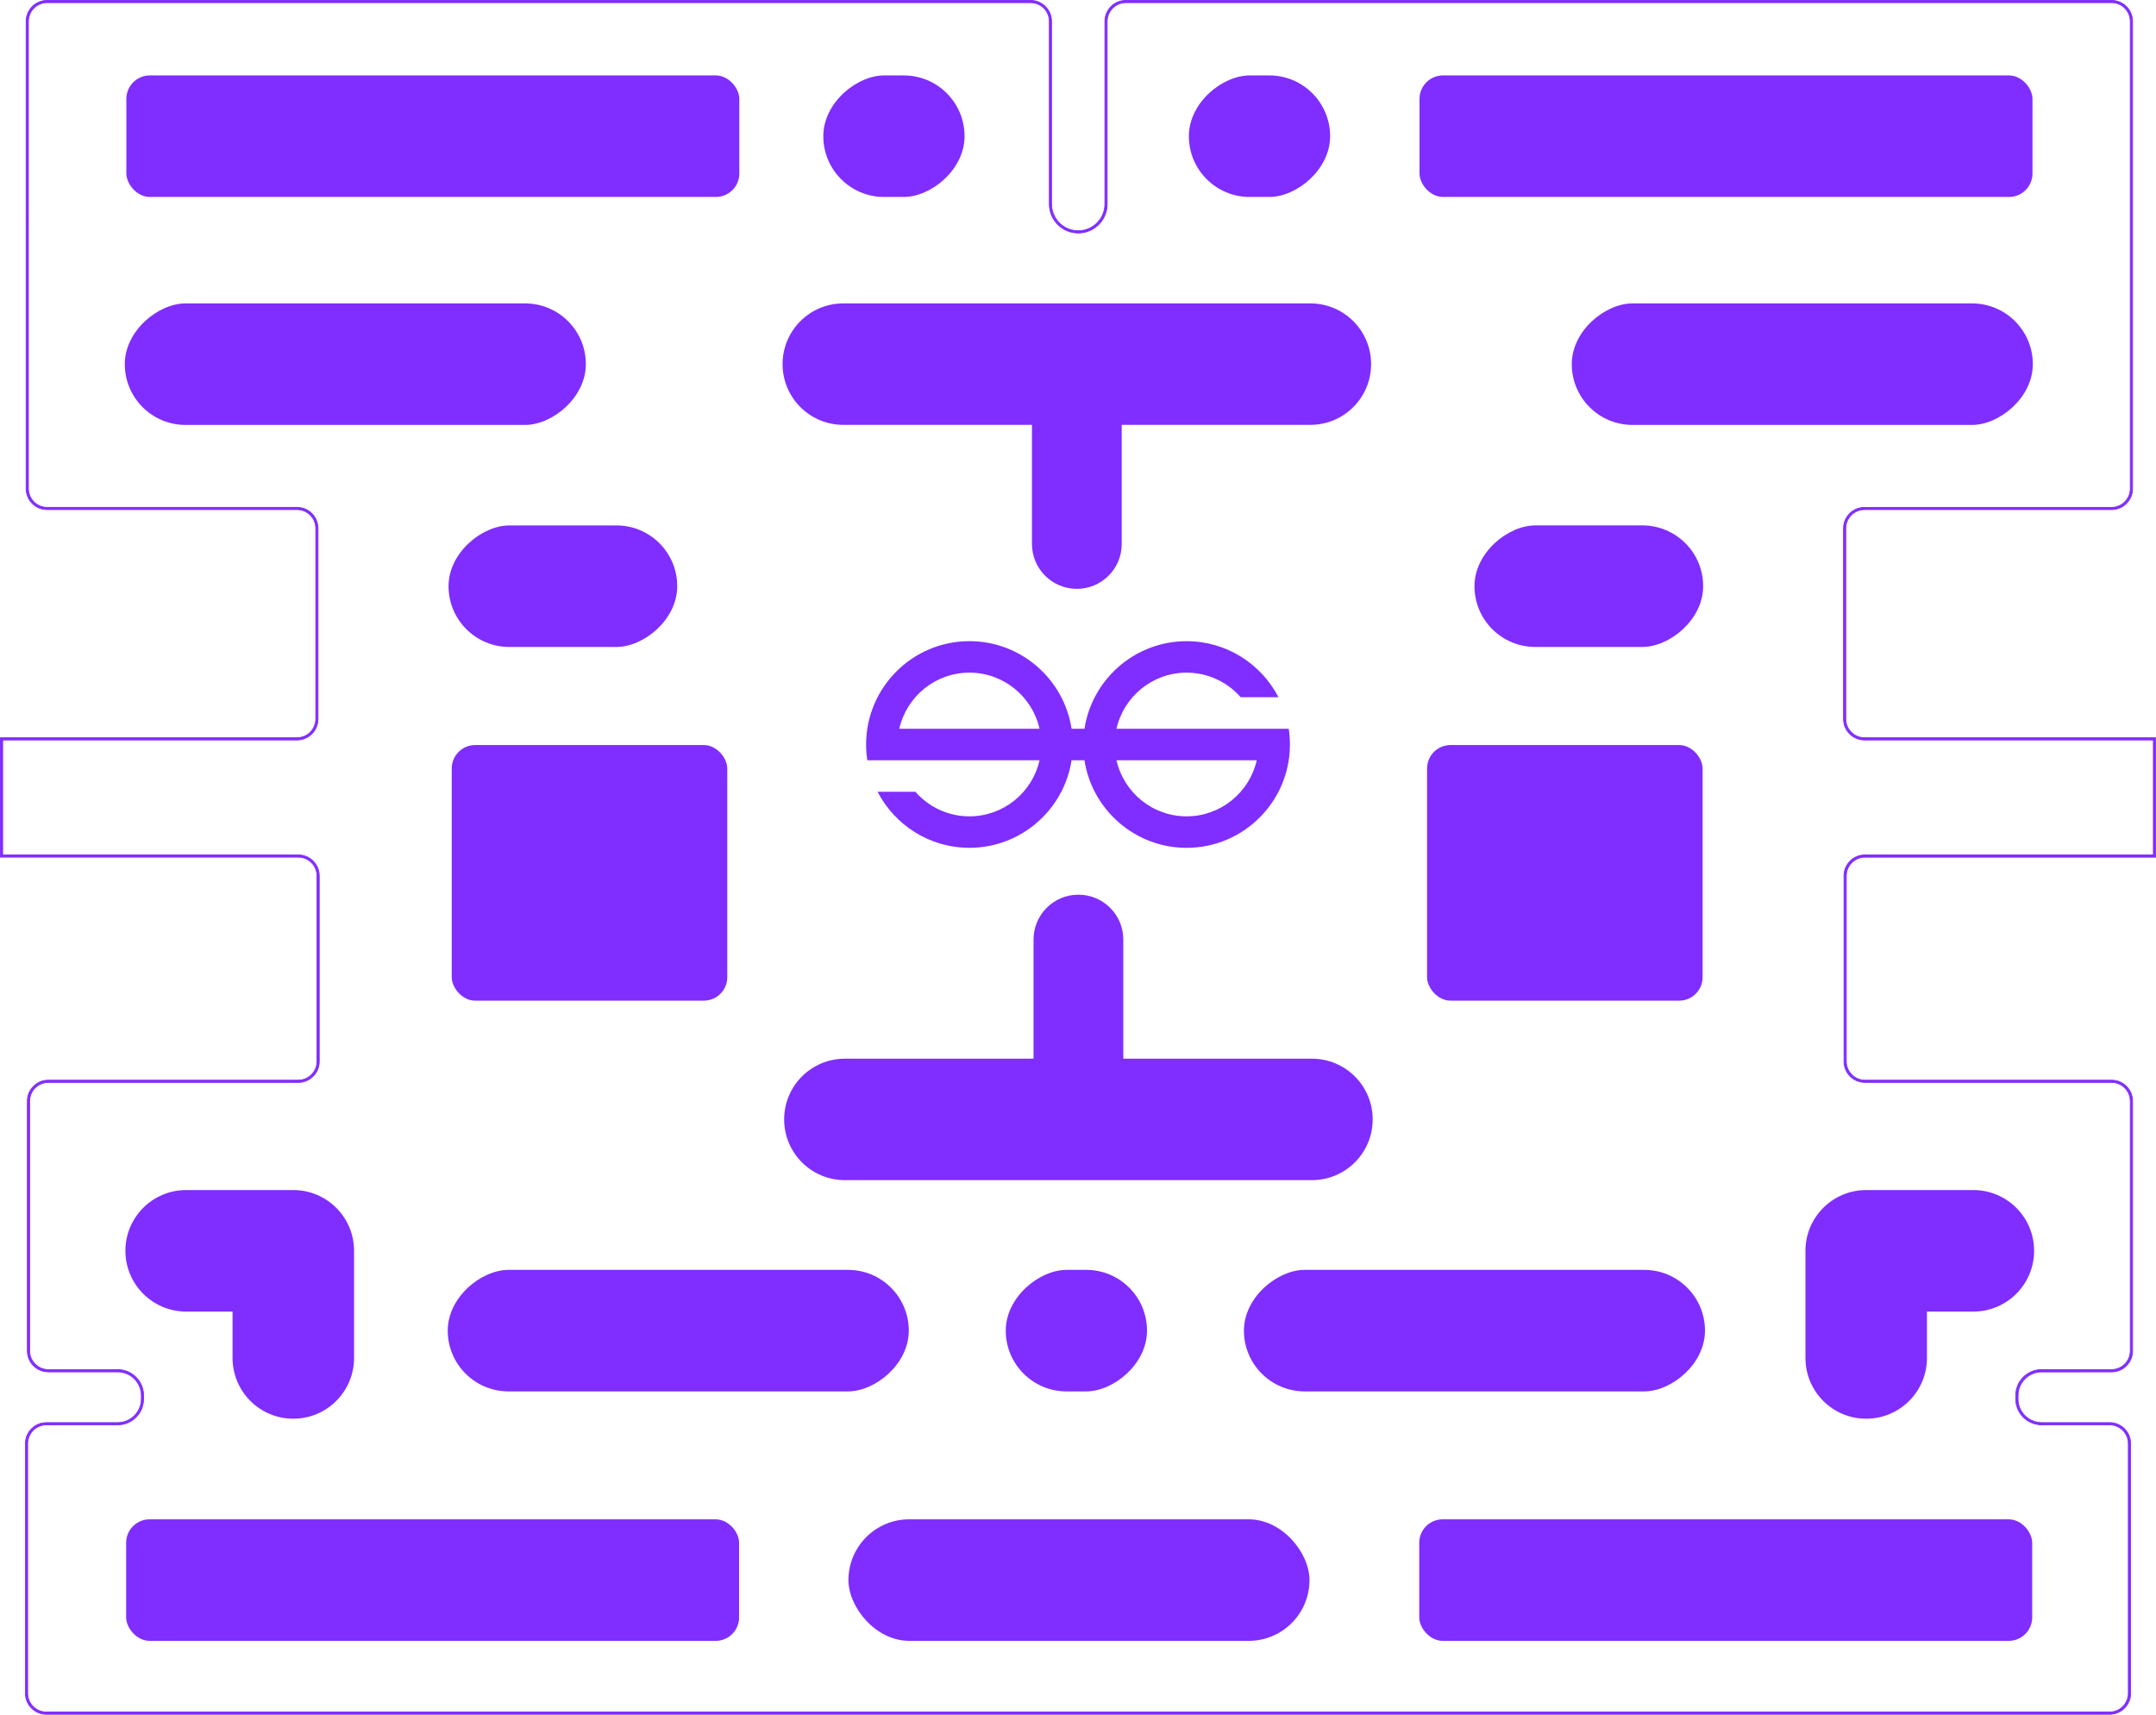
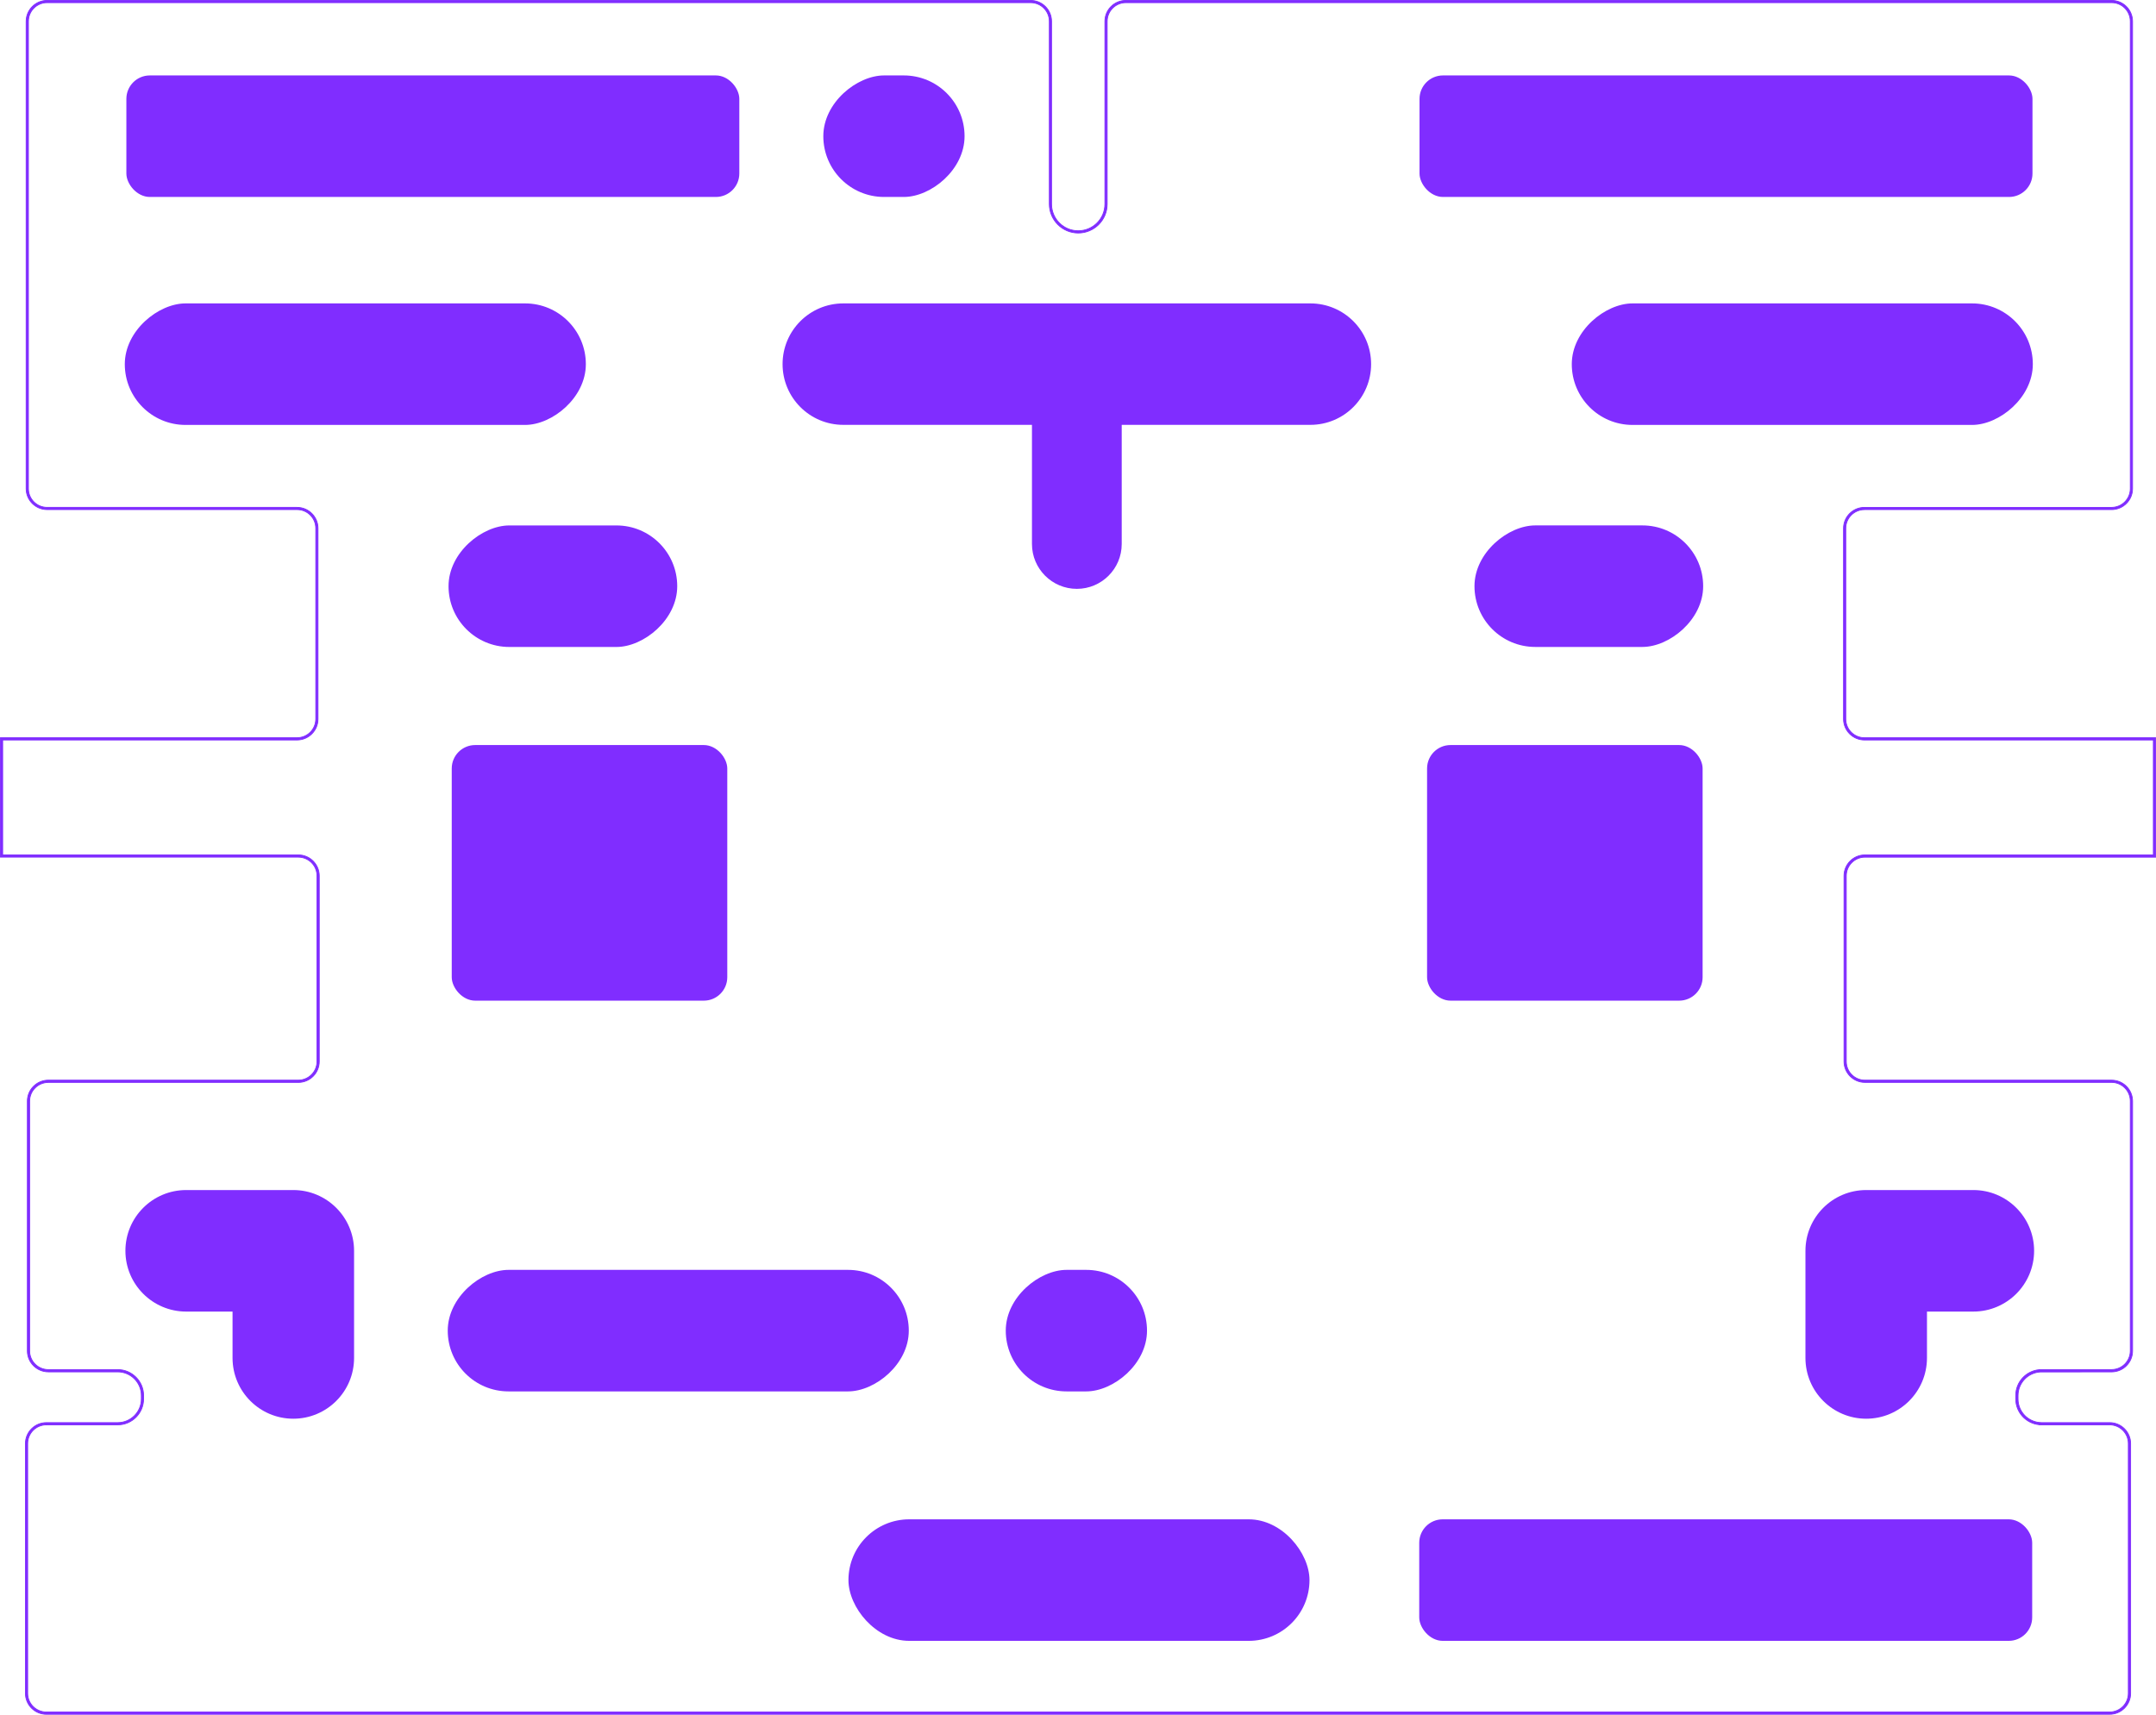
<svg xmlns="http://www.w3.org/2000/svg" id="_Слой_2" data-name="Слой 2" viewBox="0 0 809.01 643.53">
  <defs>
    <style> .cls-1 { stroke: #802dff; stroke-miterlimit: 10; stroke-width: .3px; } .cls-1, .cls-2 { fill: #802dff; } .cls-2 { stroke-width: 0px; } </style>
  </defs>
  <g id="_Слой_1-2" data-name="Слой 1">
    <path class="cls-1" d="M791.61,643.38H17.4c-4.34,0-7.86-3.53-7.86-7.86v-93.74c0-4.34,3.53-7.86,7.86-7.86h26.76c4.9,0,8.88-3.98,8.88-8.88v-1.29c0-4.9-3.98-8.88-8.88-8.88h-26.02c-4.34,0-7.87-3.53-7.87-7.87v-93.74c0-4.34,3.53-7.87,7.87-7.87h93.79c3.87,0,7.02-3.15,7.02-7.02v-69.66c0-3.87-3.15-7.02-7.02-7.02H.15v-44.82h111.32c3.87,0,7.02-3.15,7.02-7.02v-71.58c0-3.87-3.15-7.02-7.02-7.02H17.68c-4.34,0-7.87-3.53-7.87-7.86V8.01C9.82,3.68,13.35.15,17.68.15h369.04c4.34,0,7.86,3.53,7.86,7.86v68.59c0,5.52,4.49,10.01,10.01,10.01s10.01-4.49,10.01-10.01V8.01c0-4.34,3.53-7.86,7.87-7.86h369.88c4.34,0,7.86,3.53,7.86,7.86v175.39c0,4.34-3.53,7.86-7.86,7.86h-92.73c-3.87,0-7.02,3.15-7.02,7.02v71.58c0,3.87,3.15,7.02,7.02,7.02h109.25v44.82h-109.06c-3.87,0-7.02,3.15-7.02,7.02v69.66c0,3.87,3.15,7.02,7.02,7.02h92.55c4.34,0,7.86,3.53,7.86,7.87v93.74c0,4.34-3.53,7.87-7.86,7.87l-26.72.02c-4.71.25-8.4,4.14-8.4,8.86v1.29c0,4.71,3.69,8.6,8.4,8.85l.4.02h25.59c4.34,0,7.86,3.53,7.86,7.86v93.74c0,4.34-3.53,7.86-7.86,7.86ZM17.4,534.75c-3.87,0-7.02,3.15-7.02,7.02v93.74c0,3.87,3.15,7.02,7.02,7.02h774.21c3.87,0,7.02-3.15,7.02-7.02v-93.74c0-3.87-3.15-7.02-7.02-7.02h-26.43v-.06c-4.96-.47-8.8-4.64-8.8-9.67v-1.29c0-5.03,3.83-9.2,8.8-9.67v-.03l.42-.02h26.75c3.87,0,7.02-3.15,7.02-7.02v-93.74c0-3.87-3.15-7.02-7.02-7.02h-92.55c-4.34,0-7.86-3.53-7.86-7.86v-69.66c0-4.34,3.53-7.86,7.86-7.86h108.22v-43.13h-108.4c-4.34,0-7.86-3.53-7.86-7.86v-71.58c0-4.34,3.53-7.86,7.86-7.86h92.73c3.87,0,7.02-3.15,7.02-7.02V8.01c0-3.87-3.15-7.02-7.02-7.02h-369.88c-3.87,0-7.02,3.15-7.02,7.02v68.59c0,5.98-4.87,10.85-10.85,10.85s-10.85-4.87-10.85-10.85V8.01c0-3.87-3.15-7.02-7.02-7.02H17.68c-3.87,0-7.02,3.15-7.02,7.02v175.39c0,3.87,3.15,7.02,7.02,7.02h93.78c4.34,0,7.87,3.53,7.87,7.86v71.58c0,4.34-3.53,7.86-7.87,7.86H1v43.13h110.94c4.34,0,7.86,3.53,7.86,7.87v69.66c0,4.34-3.53,7.86-7.86,7.86H18.14c-3.87,0-7.02,3.15-7.02,7.02v93.74c0,3.87,3.15,7.02,7.02,7.02h26.02c5.36,0,9.72,4.36,9.72,9.72v1.29c0,5.36-4.36,9.72-9.72,9.72h-26.76Z" />
-     <rect class="cls-2" x="47.34" y="570.21" width="230" height="45.61" rx="8.8" ry="8.8" />
    <rect class="cls-2" x="532.55" y="570.21" width="230" height="45.61" rx="8.8" ry="8.8" />
    <rect class="cls-2" x="110.52" y="50.17" width="45.61" height="173" rx="22.8" ry="22.8" transform="translate(270 3.35) rotate(90)" />
    <path class="cls-2" d="M491.71,113.87h-175.27c-12.59,0-22.79,10.2-22.79,22.79h0c0,12.59,10.2,22.79,22.79,22.79h70.79v44.71c0,9.3,7.54,16.84,16.84,16.84s16.84-7.54,16.84-16.84v-44.71h70.79c12.59,0,22.79-10.2,22.79-22.79h0c0-12.59-10.2-22.79-22.79-22.79Z" />
-     <path class="cls-2" d="M492.3,442.91h-175.27c-12.59,0-22.79-10.2-22.79-22.79h0c0-12.59,10.2-22.79,22.79-22.79h70.79v-44.71c0-9.3,7.54-16.84,16.84-16.84s16.84,7.54,16.84,16.84v44.71h70.79c12.59,0,22.79,10.2,22.79,22.79h0c0,12.59-10.2,22.79-22.79,22.79Z" />
    <rect class="cls-2" x="318.37" y="570.21" width="173" height="45.61" rx="22.8" ry="22.8" />
    <rect class="cls-2" x="535.49" y="279.62" width="103.39" height="95.93" rx="8.8" ry="8.8" />
    <rect class="cls-2" x="169.51" y="279.62" width="103.39" height="95.93" rx="8.8" ry="8.8" />
-     <path class="cls-2" d="M445.26,306.38c-12.84,0-23.61-9.02-26.31-21.05h52.62c-2.7,12.03-13.47,21.05-26.31,21.05M337.45,273.5c2.7-12.03,13.47-21.05,26.31-21.05s23.61,9.02,26.31,21.05h-52.62ZM483.58,273.5h-64.63c2.7-12.03,13.47-21.05,26.31-21.05,8.08,0,15.34,3.57,20.29,9.22h14.18c-6.45-12.48-19.48-21.03-34.47-21.03-19.37,0-35.47,14.28-38.32,32.86h-4.85c-2.85-18.59-18.95-32.87-38.32-32.87-21.38,0-38.77,17.39-38.77,38.78,0,2.01.15,3.99.45,5.92h64.63c-2.7,12.03-13.47,21.05-26.31,21.05-8.08,0-15.34-3.57-20.29-9.22h-14.18c6.45,12.48,19.48,21.03,34.47,21.03,19.37,0,35.47-14.28,38.32-32.86h4.85c2.85,18.59,18.95,32.87,38.32,32.87,21.38,0,38.77-17.39,38.77-38.78,0-2.01-.15-3.99-.45-5.92" />
    <rect class="cls-2" x="47.42" y="28.31" width="230" height="45.61" rx="8.8" ry="8.8" />
    <rect class="cls-2" x="532.66" y="28.31" width="230" height="45.61" rx="8.8" ry="8.8" />
    <rect class="cls-2" x="653.48" y="50.17" width="45.61" height="173" rx="22.8" ry="22.8" transform="translate(812.96 -539.61) rotate(90)" />
    <path class="cls-2" d="M110.06,446.63h-40.2c-12.59,0-22.8,10.21-22.8,22.8h0c0,12.59,10.21,22.81,22.8,22.81h17.4v17.4c0,12.59,10.21,22.81,22.8,22.81s22.8-10.21,22.8-22.81v-40.2h0c0-12.59-10.21-22.81-22.8-22.81Z" />
    <path class="cls-2" d="M700.27,446.63h40.2c12.59,0,22.8,10.21,22.8,22.8h0c0,12.59-10.21,22.81-22.8,22.81h-17.4v17.4c0,12.59-10.21,22.81-22.8,22.81s-22.8-10.21-22.8-22.81v-40.2h0c0-12.59,10.21-22.81,22.8-22.81Z" />
    <rect class="cls-2" x="573.38" y="177.1" width="45.61" height="85.81" rx="22.8" ry="22.8" transform="translate(376.18 816.18) rotate(-90)" />
    <rect class="cls-2" x="188.4" y="177.1" width="45.61" height="85.81" rx="22.8" ry="22.8" transform="translate(-8.79 431.21) rotate(-90)" />
    <rect class="cls-2" x="312.64" y="24.61" width="45.61" height="53" rx="22.8" ry="22.8" transform="translate(284.33 386.56) rotate(-90)" />
-     <rect class="cls-2" x="449.81" y="24.61" width="45.61" height="53" rx="22.8" ry="22.8" transform="translate(421.5 523.73) rotate(-90)" />
-     <rect class="cls-2" x="530.47" y="412.9" width="45.61" height="173" rx="22.8" ry="22.8" transform="translate(1052.67 -53.88) rotate(90)" />
    <rect class="cls-2" x="231.71" y="412.9" width="45.61" height="173" rx="22.8" ry="22.8" transform="translate(753.91 244.88) rotate(90)" />
    <rect class="cls-2" x="381.09" y="472.9" width="45.61" height="53" rx="22.8" ry="22.8" transform="translate(-95.5 903.29) rotate(-90)" />
  </g>
</svg>